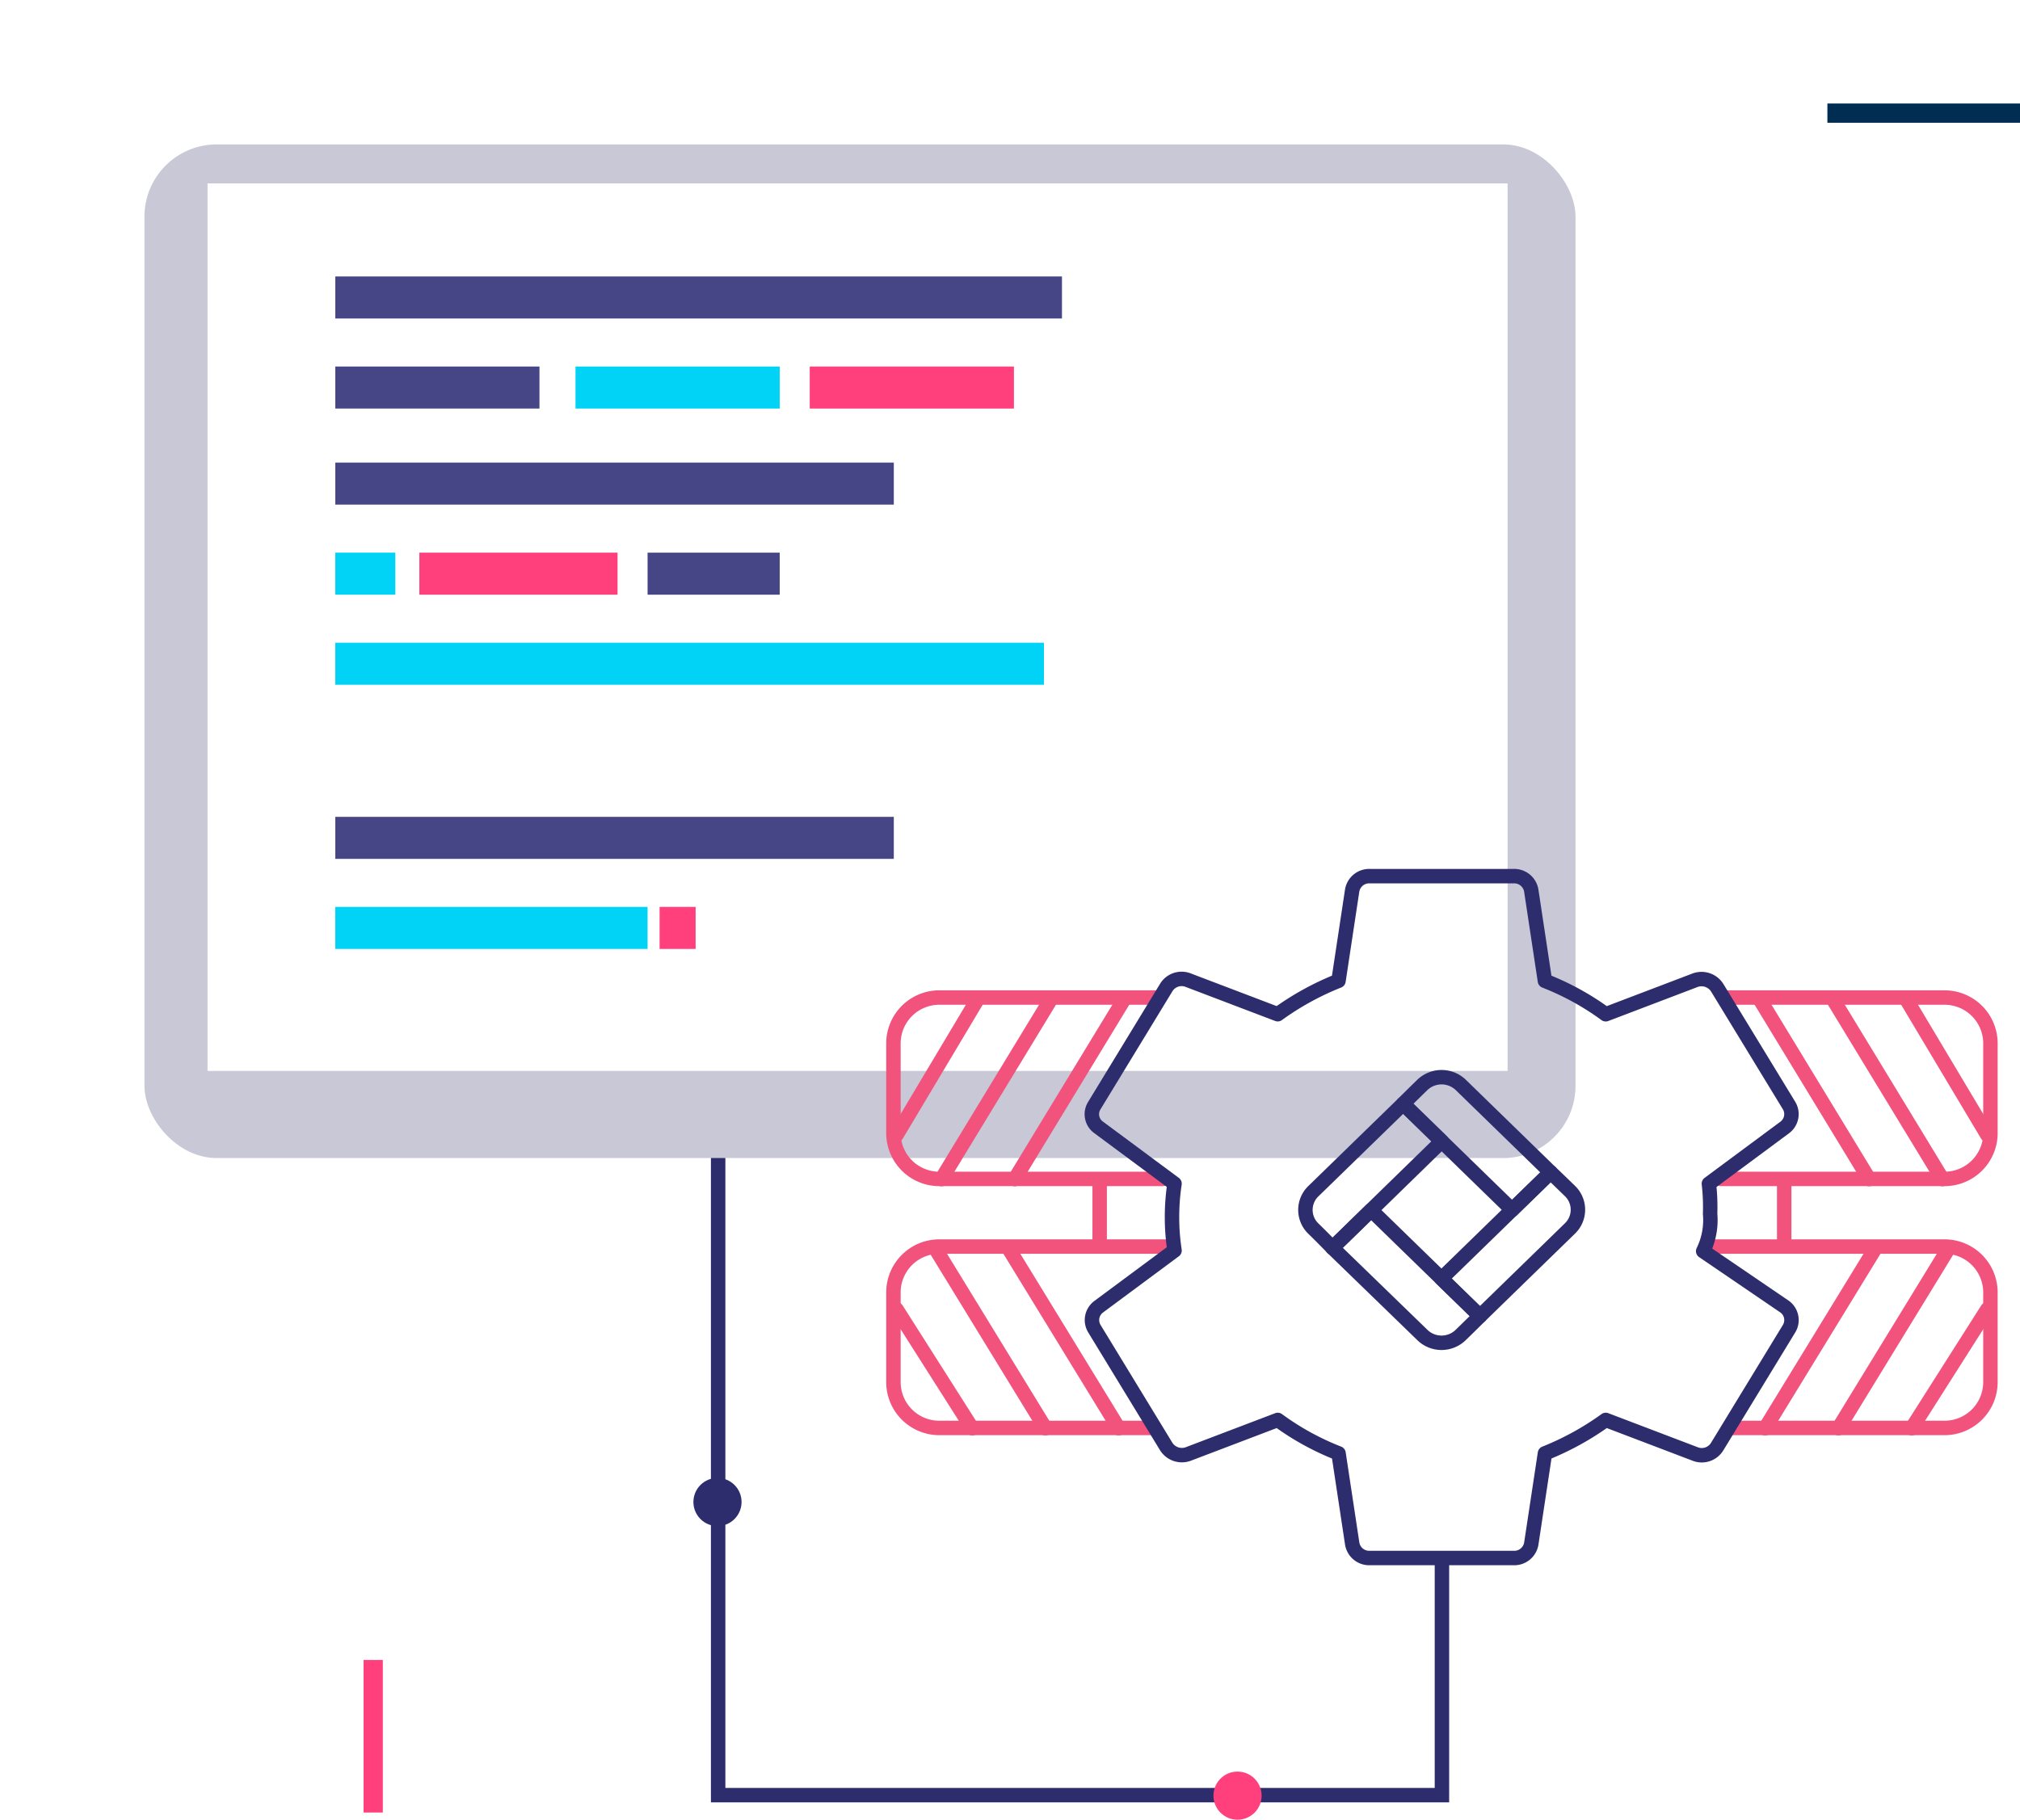
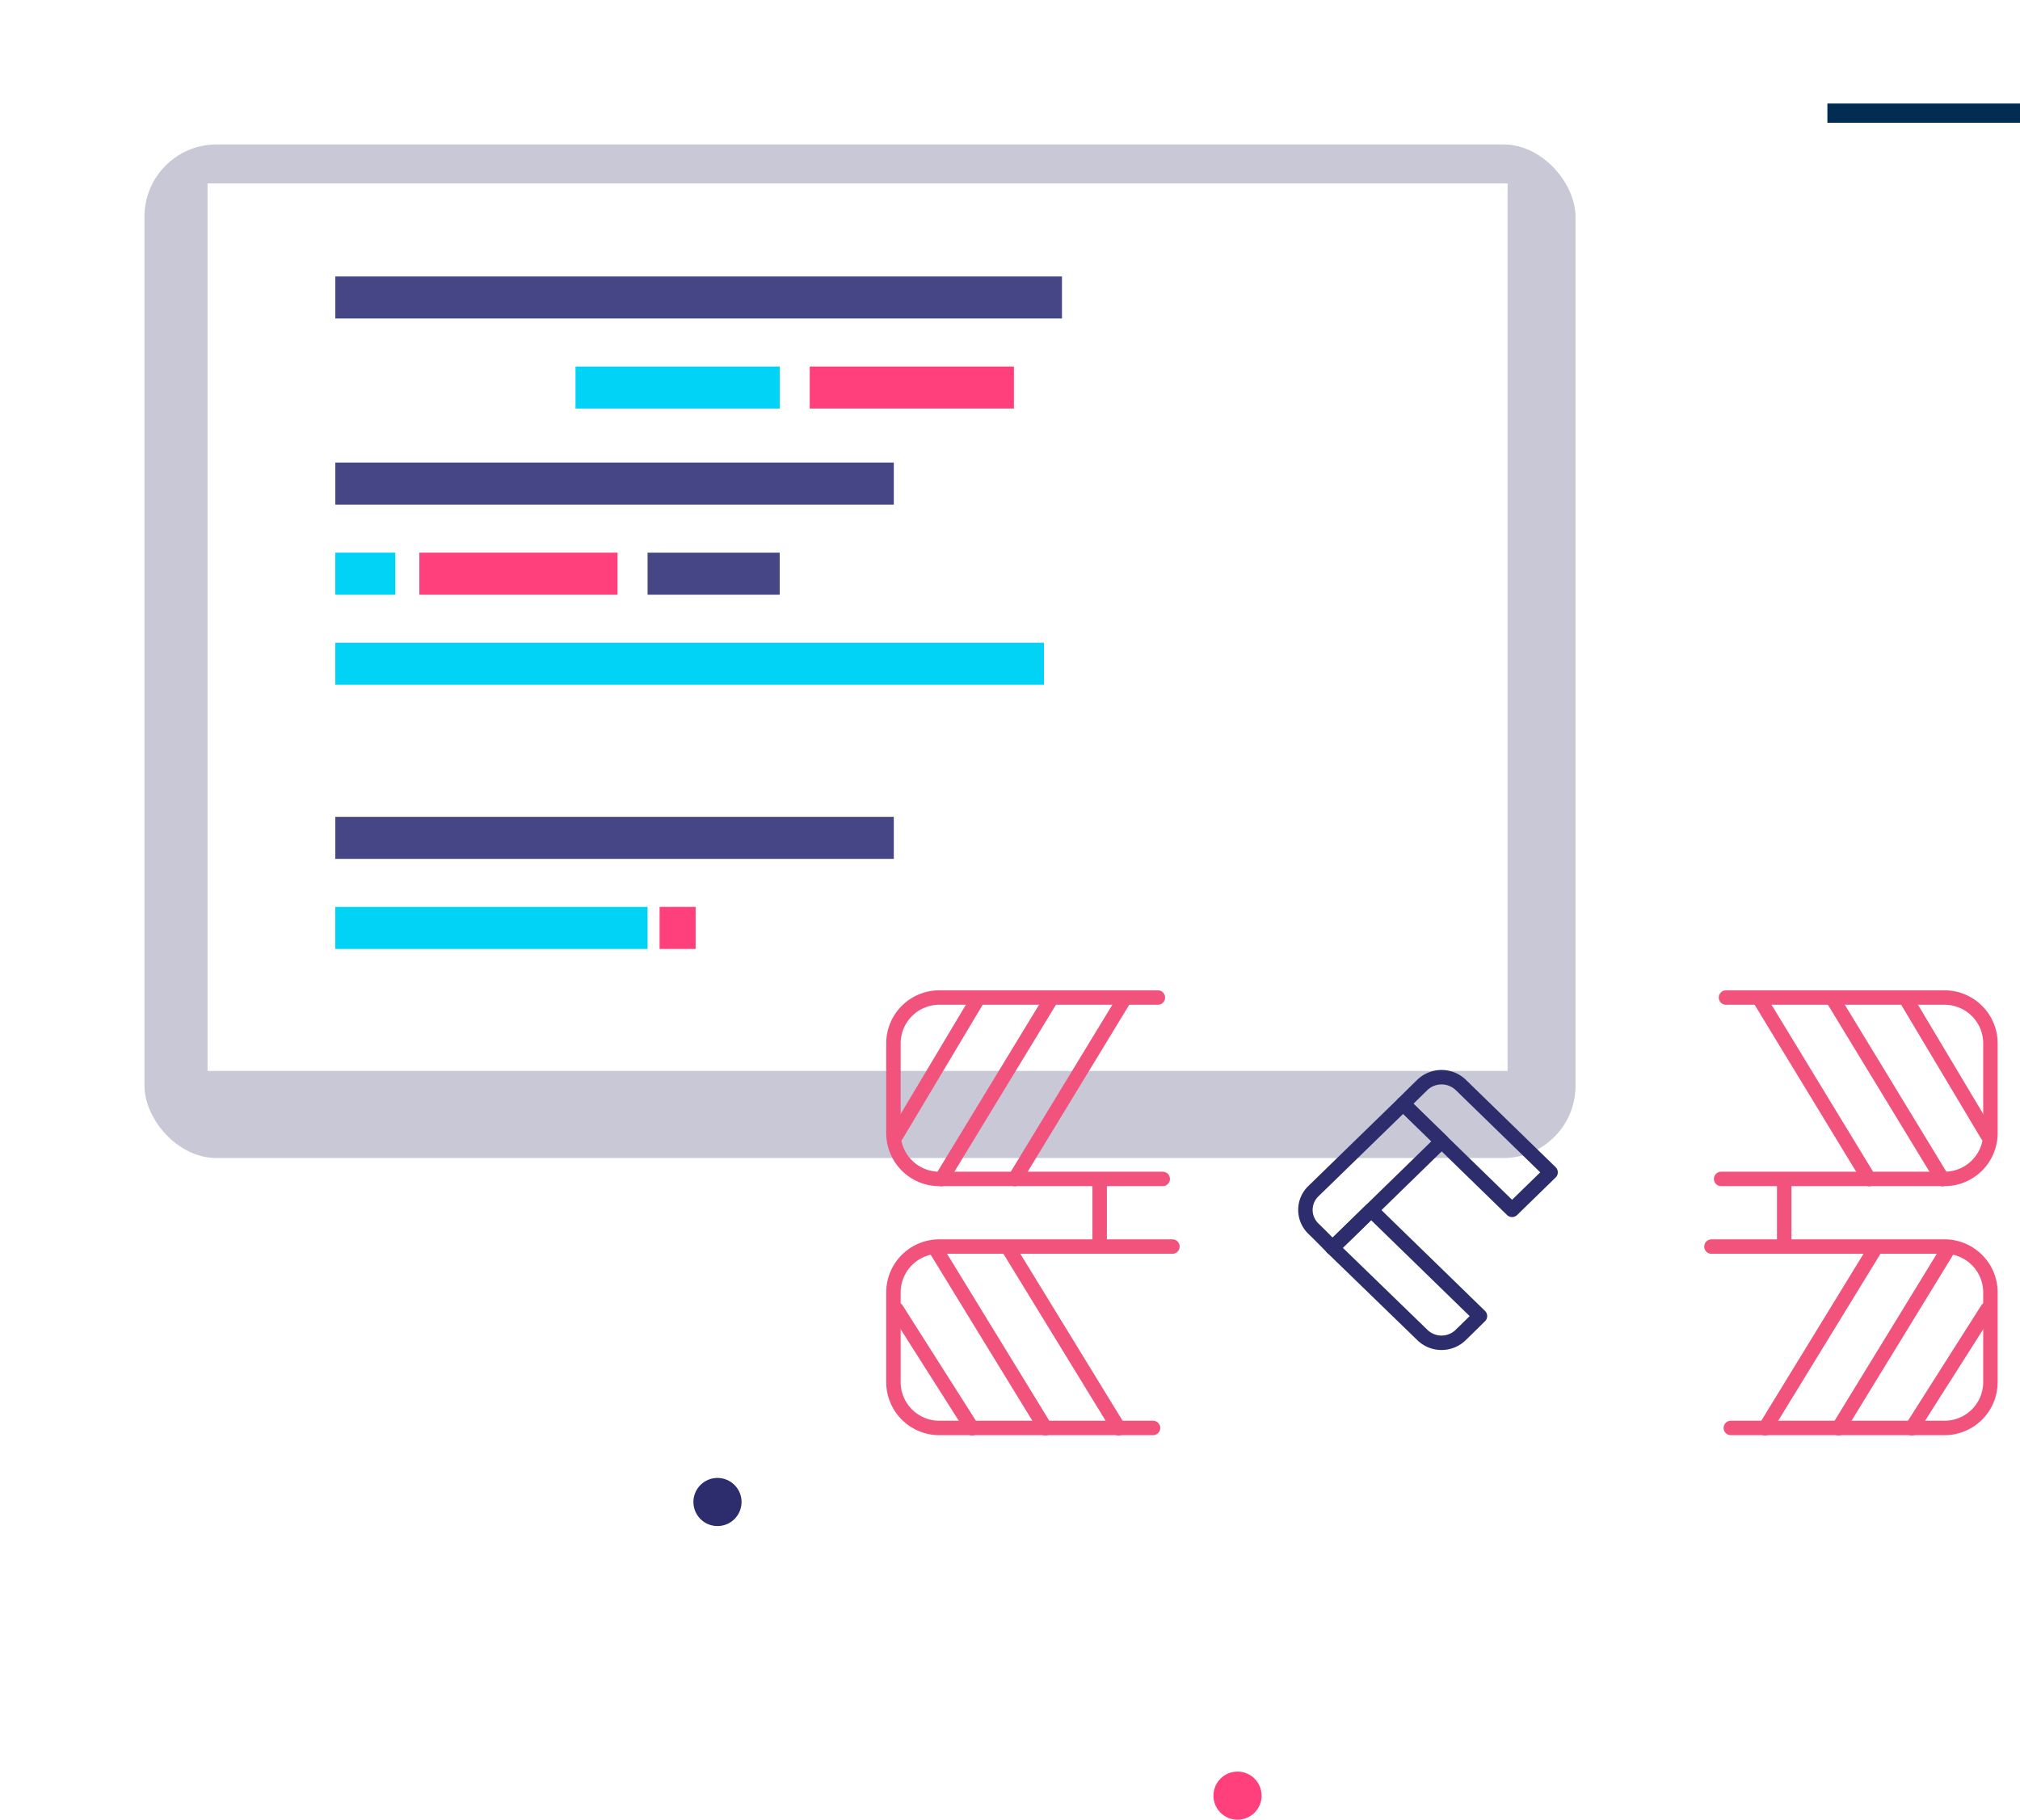
<svg xmlns="http://www.w3.org/2000/svg" width="419.503" height="378" viewBox="0 0 419.503 378">
  <defs>
    <filter id="Rectangle_3695" x="0" y="0" width="357.194" height="270.554" filterUnits="userSpaceOnUse">
      <feOffset dy="5" input="SourceAlpha" />
      <feGaussianBlur stdDeviation="10" result="blur" />
      <feFlood flood-color="#c8c8d6" />
      <feComposite operator="in" in2="blur" />
      <feComposite in="SourceGraphic" />
    </filter>
  </defs>
  <g id="Rules-engine" transform="translate(-1083.997 -205)">
    <line id="Line_702" data-name="Line 702" x2="40" transform="translate(1463.5 228.5)" fill="none" stroke="#022d52" stroke-width="4" />
-     <line id="Line_703" data-name="Line 703" y2="31.688" transform="translate(1161.5 549.813)" fill="none" stroke="#ff407c" stroke-width="4" />
    <g id="Rules-engine-2" data-name="Rules-engine" transform="translate(1 -170)">
-       <path id="Path_7790" data-name="Path 7790" d="M7107.094,2029.3v149.594h150.312v-50.2" transform="translate(-5874.956 -1431)" fill="none" stroke="#2d2d6e" stroke-width="3" />
+       <path id="Path_7790" data-name="Path 7790" d="M7107.094,2029.3h150.312v-50.2" transform="translate(-5874.956 -1431)" fill="none" stroke="#2d2d6e" stroke-width="3" />
      <circle id="Ellipse_355" data-name="Ellipse 355" cx="5" cy="5" r="5" transform="translate(1227 682)" fill="#2d2d6e" />
      <circle id="Ellipse_356" data-name="Ellipse 356" cx="5" cy="5" r="5" transform="translate(1335 743)" fill="#ff407c" />
      <g id="Group_5296" data-name="Group 5296" transform="translate(-5945.503 -1515.36)">
        <g transform="matrix(1, 0, 0, 1, 7028.5, 1890.36)" filter="url(#Rectangle_3695)">
          <rect id="Rectangle_3695-2" data-name="Rectangle 3695" width="297.194" height="210.554" rx="15" transform="translate(30 25)" fill="#c8c8d6" />
        </g>
        <rect id="Rectangle_3696" data-name="Rectangle 3696" width="269.993" height="184.361" transform="translate(7071.597 1928.456)" fill="#fff" />
        <rect id="Rectangle_3757" data-name="Rectangle 3757" width="150.915" height="8.731" transform="translate(7098.129 1947.788)" fill="#464686" />
-         <rect id="Rectangle_3758" data-name="Rectangle 3758" width="42.406" height="8.731" transform="translate(7098.129 1966.496)" fill="#464686" />
        <rect id="Rectangle_3764" data-name="Rectangle 3764" width="27.439" height="8.731" transform="translate(7162.985 2005.16)" fill="#464686" />
        <rect id="Rectangle_3763" data-name="Rectangle 3763" width="41.159" height="8.731" transform="translate(7115.59 2005.16)" fill="#ff407c" />
        <rect id="Rectangle_3761" data-name="Rectangle 3761" width="115.992" height="8.731" transform="translate(7098.129 1986.452)" fill="#464686" />
        <rect id="Rectangle_3766" data-name="Rectangle 3766" width="115.992" height="8.731" transform="translate(7098.129 2060.038)" fill="#464686" />
        <rect id="Rectangle_3762" data-name="Rectangle 3762" width="12.472" height="8.731" transform="translate(7098.129 2005.16)" fill="#00d3f5" />
        <rect id="Rectangle_3760" data-name="Rectangle 3760" width="42.406" height="8.731" transform="translate(7196.661 1966.496)" fill="#ff407c" />
        <path id="Path_7825" data-name="Path 7825" d="M0,0H147.173V8.731H0Z" transform="translate(7098.129 2023.869)" fill="#00d3f5" />
        <rect id="Rectangle_3759" data-name="Rectangle 3759" width="42.406" height="8.731" transform="translate(7148.019 1966.496)" fill="#00d3f5" />
        <rect id="Rectangle_3767" data-name="Rectangle 3767" width="64.856" height="8.731" transform="translate(7098.129 2078.747)" fill="#00d3f5" />
        <rect id="Rectangle_3768" data-name="Rectangle 3768" width="7.483" height="8.731" transform="translate(7165.479 2078.747)" fill="#ff407c" />
      </g>
      <g id="Group_5291" data-name="Group 5291" transform="translate(1268.541 556.995)">
        <path id="Path_7779" data-name="Path 7779" d="M679.78,262.223H635.516a9.53,9.53,0,0,1-9.649-9.406V233.953a9.53,9.53,0,0,1,9.649-9.407H683.8" transform="translate(-625.867 -147.6)" fill="none" stroke="#f1537d" stroke-linecap="round" stroke-linejoin="round" stroke-width="3" />
-         <path id="Path_7780" data-name="Path 7780" d="M702.763,224.765" transform="translate(-625.465 -147.599)" fill="none" stroke="#9a9a9a" stroke-linecap="round" stroke-linejoin="round" stroke-width="3" />
        <path id="Path_7781" data-name="Path 7781" d="M702.761,210.578" transform="translate(-625.465 -147.673)" fill="none" stroke="#9a9a9a" stroke-linecap="round" stroke-linejoin="round" stroke-width="3" />
        <path id="Path_7782" data-name="Path 7782" d="M681.791,210.764H635.516a9.529,9.529,0,0,1-9.649-9.406V182.494a9.529,9.529,0,0,1,9.649-9.406h45.269" transform="translate(-625.867 -147.869)" fill="none" stroke="#f1537d" stroke-linecap="round" stroke-linejoin="round" stroke-width="3" />
        <g id="Group_5287" data-name="Group 5287" transform="translate(85.558 41.765)">
          <g id="Group_5285" data-name="Group 5285" transform="translate(20.298)">
            <path id="Path_7783" data-name="Path 7783" d="M761.791,209.309,743.149,191.16a5.764,5.764,0,0,0-8,0c-2.208,2.15-3.979,3.912-3.979,3.912L753.794,217.1Z" transform="translate(-731.173 -189.548)" fill="none" stroke="#2d2d6e" stroke-linecap="round" stroke-linejoin="round" stroke-width="3" />
          </g>
-           <path id="Path_7784" data-name="Path 7784" d="M761.75,209.206s1.809,1.724,4.018,3.874h0a5.4,5.4,0,0,1,0,7.786l-18.686,18.193-8-7.786Z" transform="translate(-710.833 -189.445)" fill="none" stroke="#2d2d6e" stroke-linecap="round" stroke-linejoin="round" stroke-width="3" />
          <path id="Path_7785" data-name="Path 7785" d="M716.567,224.844l4.042-3.927c2.208-2.15,3.989-3.9,3.989-3.9l22.6,22.005s-1.771,1.762-3.98,3.912l-.04.039a5.7,5.7,0,0,1-7.911.006Z" transform="translate(-710.951 -189.404)" fill="none" stroke="#2d2d6e" stroke-linecap="round" stroke-linejoin="round" stroke-width="3" />
          <g id="Group_5286" data-name="Group 5286" transform="translate(0 5.525)">
            <path id="Path_7786" data-name="Path 7786" d="M731.279,195.044l-18.642,18.148a5.4,5.4,0,0,0,0,7.786c2.208,2.15,3.96,3.98,3.96,3.98l22.686-22.122Z" transform="translate(-710.98 -195.044)" fill="none" stroke="#2d2d6e" stroke-linecap="round" stroke-linejoin="round" stroke-width="3" />
          </g>
        </g>
        <g id="Group_5288" data-name="Group 5288" transform="translate(0.636 25.379)">
          <line id="Line_688" data-name="Line 688" x1="22.832" y2="37.547" transform="translate(24.561)" fill="none" stroke="#f1537d" stroke-linecap="round" stroke-linejoin="round" stroke-width="3" />
          <line id="Line_689" data-name="Line 689" x1="22.832" y2="37.547" transform="translate(9.339)" fill="none" stroke="#f1537d" stroke-linecap="round" stroke-linejoin="round" stroke-width="3" />
          <line id="Line_690" data-name="Line 690" x1="16.95" y2="28.401" fill="none" stroke="#f1537d" stroke-linecap="round" stroke-linejoin="round" stroke-width="3" />
        </g>
        <g id="Group_5289" data-name="Group 5289" transform="translate(0.636 77.387)">
          <path id="Path_7787" data-name="Path 7787" d="M674.57,262.083" transform="translate(-626.249 -224.79)" fill="none" stroke="#9a9a9a" stroke-linecap="round" stroke-linejoin="round" stroke-width="3" />
          <line id="Line_691" data-name="Line 691" x1="22.832" y1="37.293" transform="translate(23.311)" fill="none" stroke="#f1537d" stroke-linecap="round" stroke-linejoin="round" stroke-width="3" />
          <line id="Line_692" data-name="Line 692" x1="22.832" y1="37.293" transform="translate(8.09)" fill="none" stroke="#f1537d" stroke-linecap="round" stroke-linejoin="round" stroke-width="3" />
          <line id="Line_693" data-name="Line 693" x1="15.701" y1="24.712" transform="translate(0 12.581)" fill="none" stroke="#f1537d" stroke-linecap="round" stroke-linejoin="round" stroke-width="3" />
        </g>
        <line id="Line_694" data-name="Line 694" y2="11.982" transform="translate(42.829 63.893)" fill="none" stroke="#f1537d" stroke-linecap="round" stroke-linejoin="round" stroke-width="3" />
        <path id="Path_7788" data-name="Path 7788" d="M798.888,262.223h44.264a9.531,9.531,0,0,0,9.649-9.406V233.953a9.531,9.531,0,0,0-9.649-9.407H794.867" transform="translate(-624.984 -147.6)" fill="none" stroke="#f1537d" stroke-linecap="round" stroke-linejoin="round" stroke-width="3" />
        <path id="Path_7789" data-name="Path 7789" d="M796.867,210.764h46.275a9.53,9.53,0,0,0,9.649-9.406V182.494a9.53,9.53,0,0,0-9.649-9.406H797.872" transform="translate(-624.973 -147.869)" fill="none" stroke="#f1537d" stroke-linecap="round" stroke-linejoin="round" stroke-width="3" />
        <g id="Group_5290" data-name="Group 5290" transform="translate(179.788 25.379)">
          <line id="Line_695" data-name="Line 695" x2="22.832" y2="37.547" fill="none" stroke="#f1537d" stroke-linecap="round" stroke-linejoin="round" stroke-width="3" />
          <line id="Line_696" data-name="Line 696" x2="22.832" y2="37.547" transform="translate(15.222)" fill="none" stroke="#f1537d" stroke-linecap="round" stroke-linejoin="round" stroke-width="3" />
          <line id="Line_697" data-name="Line 697" x2="16.95" y2="28.401" transform="translate(30.443)" fill="none" stroke="#f1537d" stroke-linecap="round" stroke-linejoin="round" stroke-width="3" />
        </g>
        <line id="Line_698" data-name="Line 698" y1="37.293" x2="22.832" transform="translate(181.037 77.387)" fill="none" stroke="#f1537d" stroke-linecap="round" stroke-linejoin="round" stroke-width="3" />
        <line id="Line_699" data-name="Line 699" y1="37.293" x2="22.832" transform="translate(196.259 77.387)" fill="none" stroke="#f1537d" stroke-linecap="round" stroke-linejoin="round" stroke-width="3" />
        <line id="Line_700" data-name="Line 700" y1="24.712" x2="15.701" transform="translate(211.48 89.968)" fill="none" stroke="#f1537d" stroke-linecap="round" stroke-linejoin="round" stroke-width="3" />
        <line id="Line_701" data-name="Line 701" y2="11.982" transform="translate(184.988 63.893)" fill="none" stroke="#f1537d" stroke-linecap="round" stroke-linejoin="round" stroke-width="3" />
-         <path id="Path_3639" data-name="Path 3639" d="M793.819,225.9a14.654,14.654,0,0,0,1.437-7.76,42.485,42.485,0,0,0-.252-6.259L810.761,200.2a3.448,3.448,0,0,0,.9-4.532l-14.936-24.5a3.857,3.857,0,0,0-4.56-1.557l-18.589,7.079a55.618,55.618,0,0,0-12.625-6.939l-2.841-18.767A3.582,3.582,0,0,0,754.452,148H724.578a3.582,3.582,0,0,0-3.656,2.975l-2.841,18.767a58.291,58.291,0,0,0-12.626,6.939l-18.6-7.079a3.736,3.736,0,0,0-4.56,1.557l-14.922,24.5a3.364,3.364,0,0,0,.9,4.533l15.756,11.688a46.161,46.161,0,0,0,0,13.88l-15.756,11.688a3.447,3.447,0,0,0-.9,4.533l14.932,24.5a3.849,3.849,0,0,0,4.56,1.557l18.6-7.079A55.414,55.414,0,0,0,718.09,267.9l2.84,18.768a3.583,3.583,0,0,0,3.656,2.974h29.874a3.583,3.583,0,0,0,3.657-2.974l2.84-18.768a58.475,58.475,0,0,0,12.626-6.941l18.589,7.079a3.739,3.739,0,0,0,4.559-1.557l14.935-24.5a3.448,3.448,0,0,0-.9-4.533Z" transform="translate(-625.653 -148)" fill="none" stroke="#2d2d6e" stroke-linecap="round" stroke-linejoin="round" stroke-width="3" />
      </g>
    </g>
  </g>
</svg>